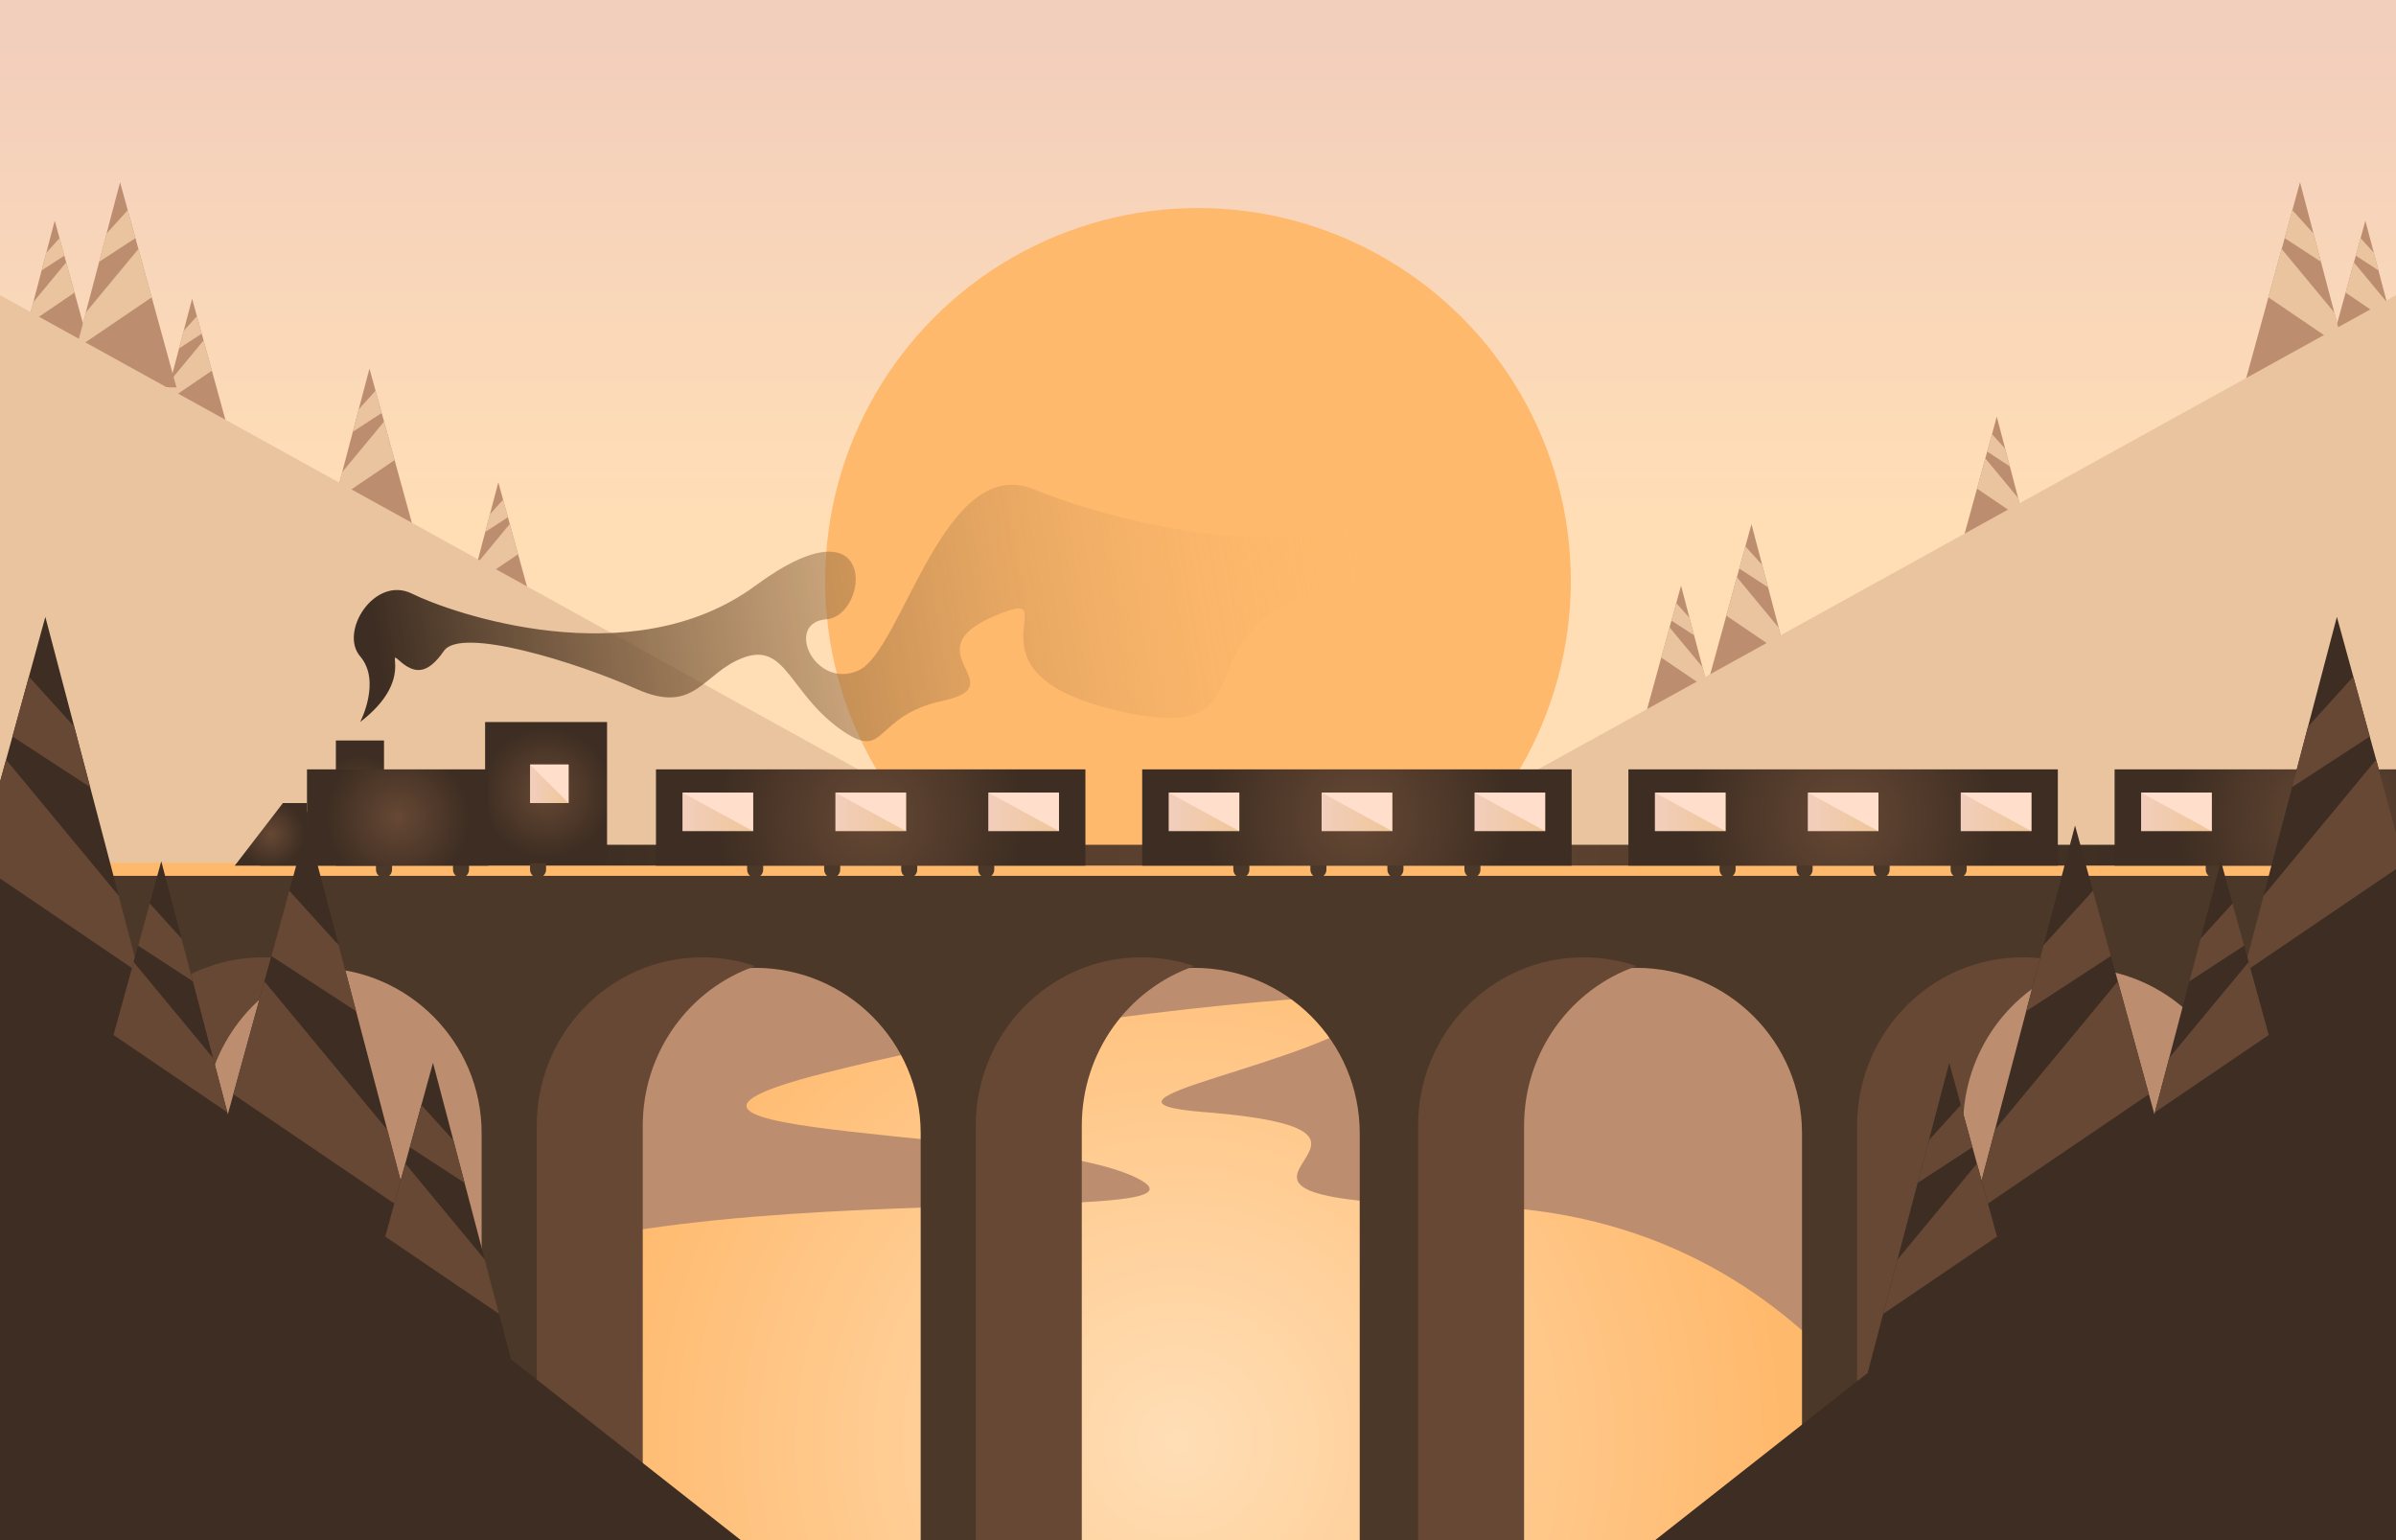
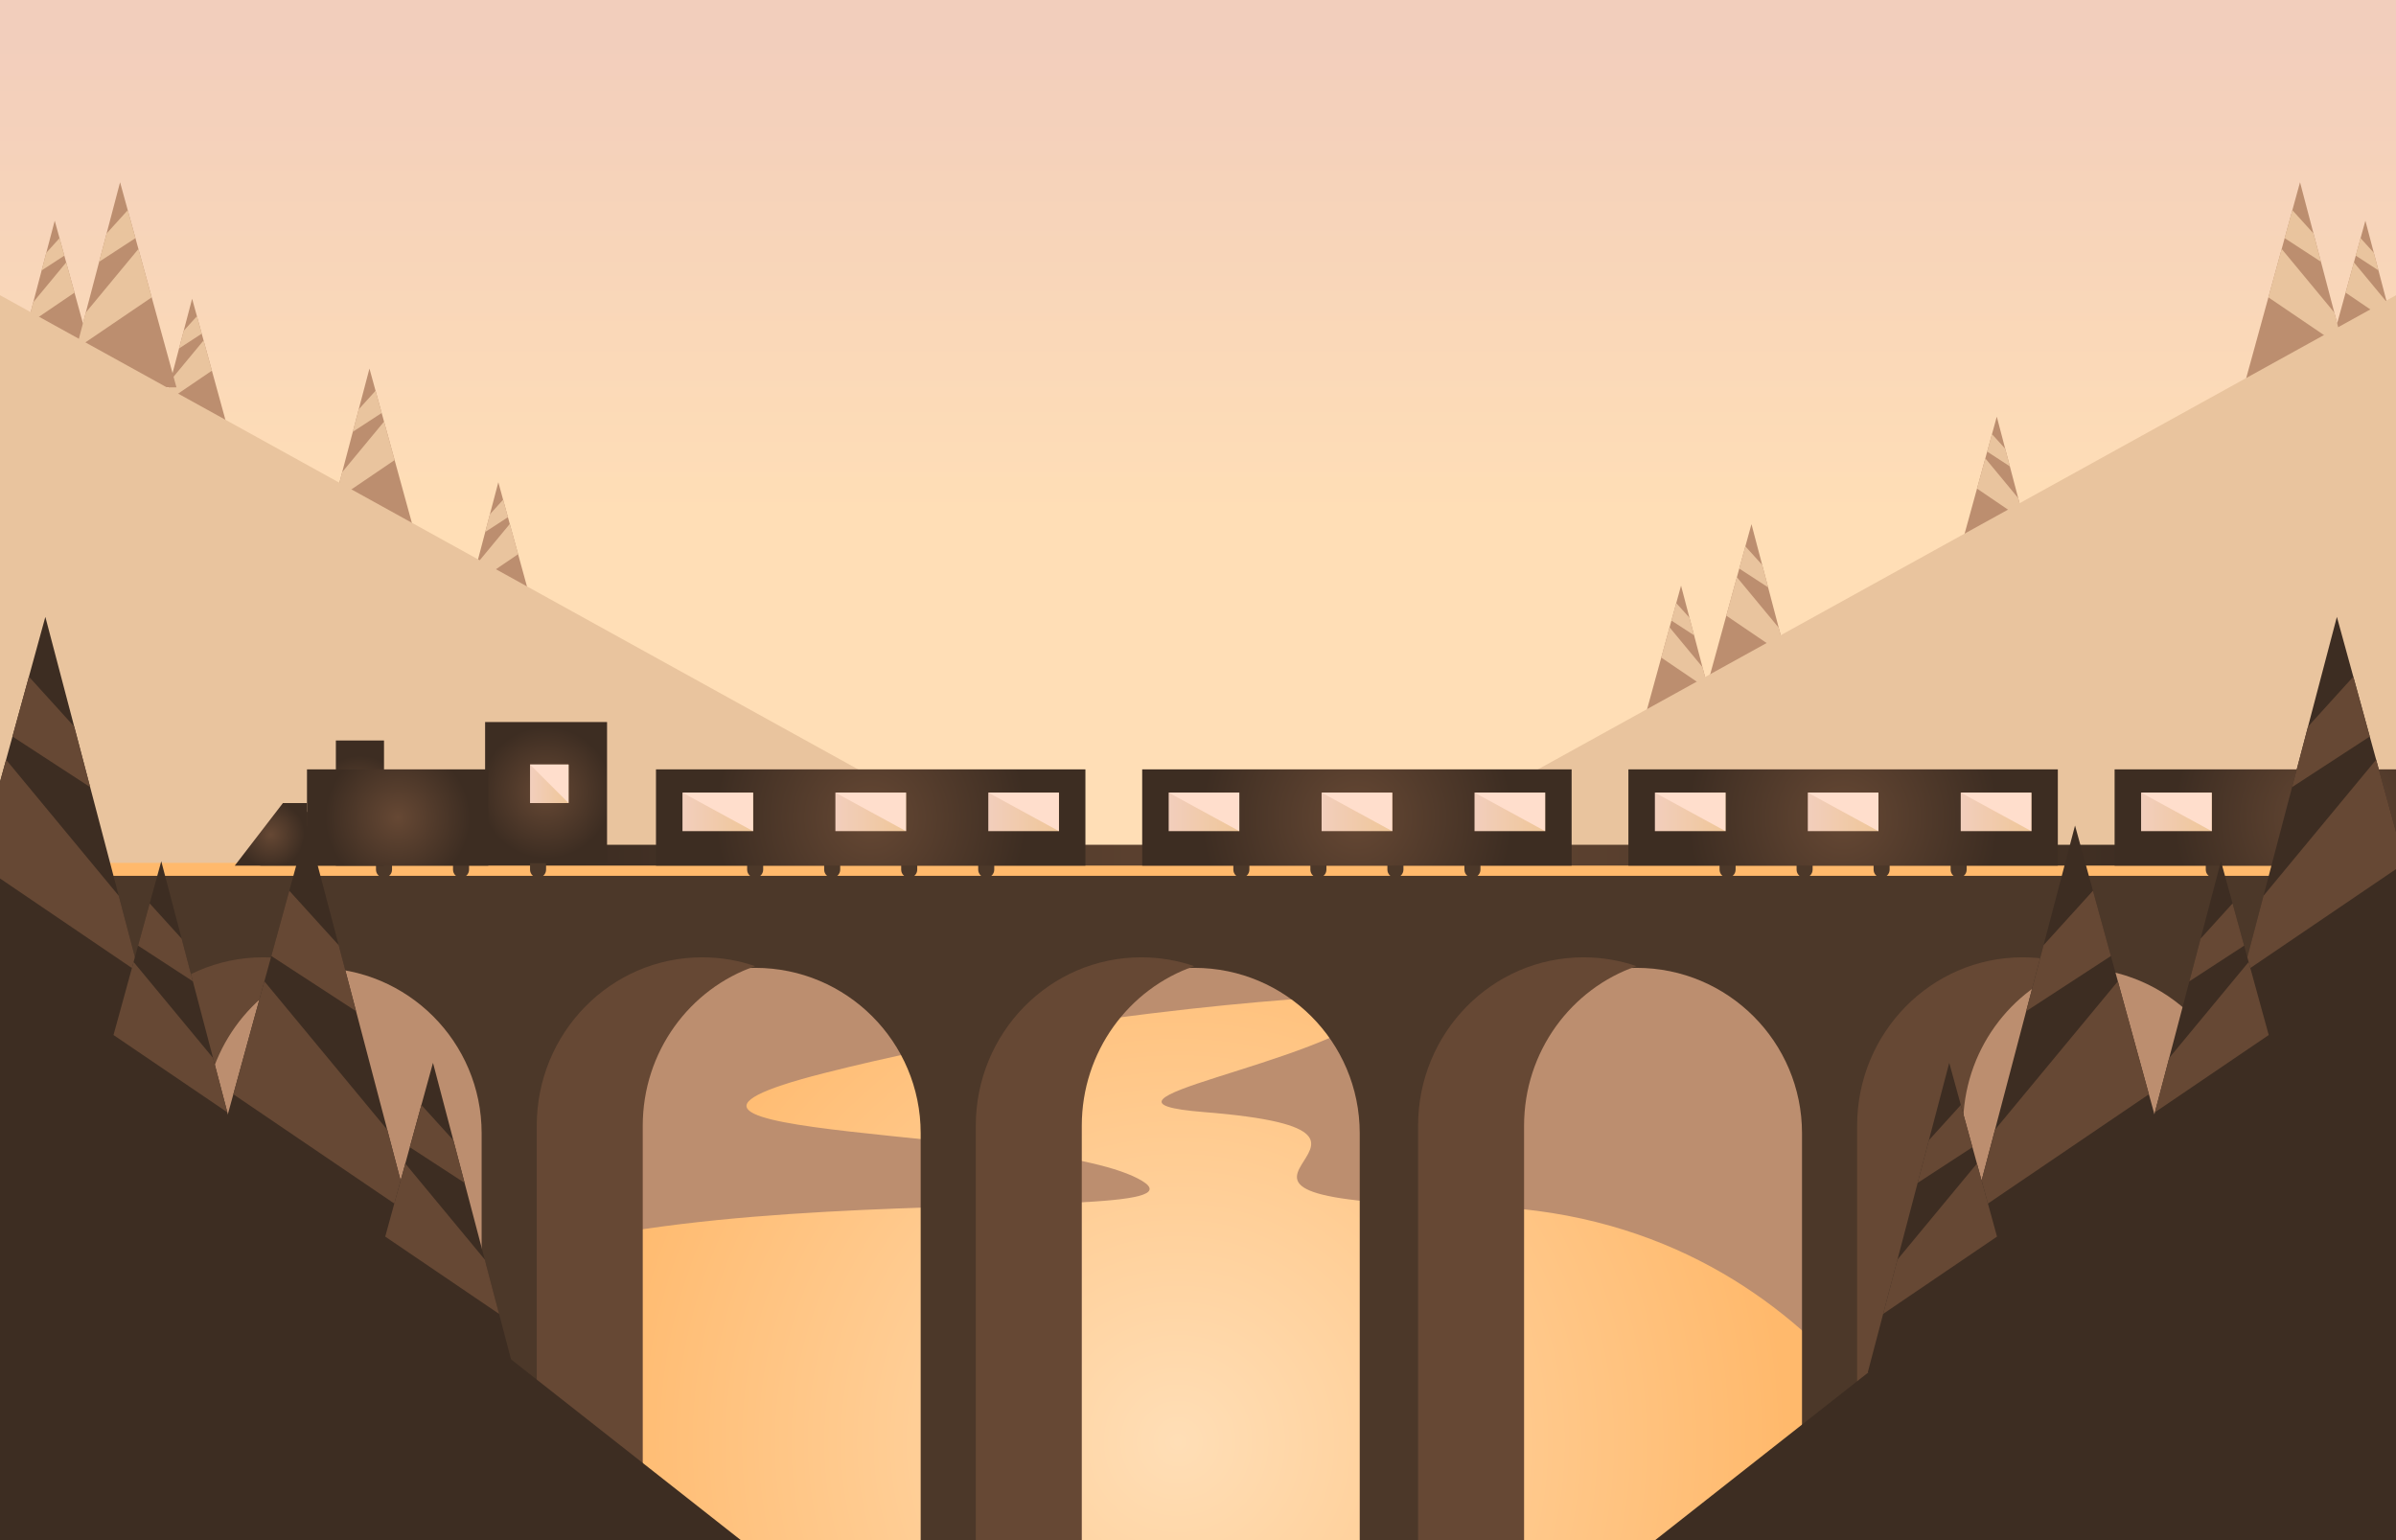
<svg xmlns="http://www.w3.org/2000/svg" xmlns:ns1="http://sodipodi.sourceforge.net/DTD/sodipodi-0.dtd" xmlns:ns2="http://www.inkscape.org/namespaces/inkscape" version="1.1" viewBox="0 0 2800 1800" enable-background="new 0 0 2800 1800" xml:space="preserve" ns1:docname="svg.svg" ns2:version="1.1.2 (0a00cf5339, 2022-02-04)">
  <ns1:namedview id="namedview443" pagecolor="#ffffff" bordercolor="#666666" borderopacity="1.0" ns2:pageshadow="2" ns2:pageopacity="0.0" ns2:pagecheckerboard="0" showgrid="false" ns2:zoom="0.49944444" ns2:cx="1400.5562" ns2:cy="900" ns2:window-width="3440" ns2:window-height="1369" ns2:window-x="0" ns2:window-y="34" ns2:window-maximized="1" ns2:current-layer="Capa_1" />
  <linearGradient id="SVGID_1_" gradientUnits="userSpaceOnUse" x1="1400" y1="41" x2="1400" y2="604.76">
    <stop offset="0" style="stop-color:#F2CEBC" id="stop2" />
    <stop offset="1" style="stop-color:#FFDEB6" id="stop4" />
  </linearGradient>
  <rect fill="url(#SVGID_1_)" width="2800" height="1800" id="rect7" />
-   <circle fill="#FFB96C" cx="1400" cy="678.855" r="435.701" id="circle9" />
  <g id="g17">
    <polygon fill="#BC8E6F" points="2003.898,834.237 1923.322,834.237 1941.382,768.528 1951.091,733.195 1953.266,725.284    1958.88,704.865 1964.484,684.472 1974.336,721.909 1979.769,742.553 1989.525,779.623 1996.446,805.919  " id="polygon11" />
    <polygon fill="#E9C49E" points="1979.769,742.553 1953.266,725.284 1958.88,704.865 1974.336,721.909  " id="polygon13" />
    <polygon fill="#E9C49E" points="1996.446,805.919 1941.382,768.528 1951.091,733.195 1989.525,779.623  " id="polygon15" />
  </g>
  <g id="g25">
    <polygon fill="#BC8E6F" points="2372.882,636.754 2292.305,636.754 2310.366,571.044 2320.075,535.711 2322.25,527.8    2327.863,507.381 2333.468,486.988 2343.32,524.426 2348.752,545.07 2358.508,582.14 2365.429,608.435  " id="polygon19" />
    <polygon fill="#E9C49E" points="2348.752,545.07 2322.25,527.8 2327.863,507.381 2343.32,524.426  " id="polygon21" />
    <polygon fill="#E9C49E" points="2365.429,608.435 2310.366,571.044 2320.075,535.711 2358.508,582.14  " id="polygon23" />
  </g>
  <g id="g33">
    <polygon fill="#BC8E6F" points="2803.622,407.718 2723.046,407.718 2741.106,342.009 2750.815,306.675 2752.99,298.765    2758.604,278.345 2764.208,257.952 2774.06,295.39 2779.493,316.034 2789.249,353.104 2796.17,379.4  " id="polygon27" />
    <polygon fill="#E9C49E" points="2779.493,316.034 2752.99,298.765 2758.604,278.345 2774.06,295.39  " id="polygon29" />
    <polygon fill="#E9C49E" points="2796.17,379.4 2741.106,342.009 2750.815,306.675 2789.249,353.104  " id="polygon31" />
  </g>
  <g id="g41">
    <polygon fill="#BC8E6F" points="2096.94,803.139 1994.416,803.139 2017.396,719.531 2029.75,674.574 2032.517,664.508    2039.659,638.527 2046.791,612.58 2059.326,660.215 2066.239,686.482 2078.652,733.649 2087.458,767.107  " id="polygon35" />
    <polygon fill="#E9C49E" points="2066.239,686.482 2032.517,664.508 2039.659,638.527 2059.326,660.215  " id="polygon37" />
    <polygon fill="#E9C49E" points="2087.458,767.107 2017.396,719.531 2029.75,674.574 2078.652,733.649  " id="polygon39" />
  </g>
  <g id="g49">
    <polygon fill="#BC8E6F" points="2750.924,452.67 2621.977,452.67 2650.879,347.515 2666.417,290.972 2669.897,278.312    2678.88,245.635 2687.849,213 2703.615,272.912 2712.309,305.949 2727.921,365.272 2738.997,407.352  " id="polygon43" />
    <polygon fill="#E9C49E" points="2712.309,305.949 2669.897,278.312 2678.88,245.635 2703.615,272.912  " id="polygon45" />
    <polygon fill="#E9C49E" points="2738.997,407.352 2650.879,347.515 2666.417,290.972 2727.921,365.272  " id="polygon47" />
  </g>
  <g id="g57">
    <polygon fill="#BC8E6F" points="542.937,713.41 623.514,713.41 605.453,647.701 595.744,612.367 593.569,604.457 587.956,584.037    582.351,563.644 572.499,601.082 567.066,621.726 557.311,658.796 550.389,685.092  " id="polygon51" />
    <polygon fill="#E9C49E" points="567.066,621.726 593.569,604.457 587.956,584.037 572.499,601.082  " id="polygon53" />
    <polygon fill="#E9C49E" points="550.389,685.092 605.453,647.701 595.744,612.367 557.311,658.796  " id="polygon55" />
  </g>
  <g id="g65">
    <polygon fill="#BC8E6F" points="185.107,498.928 265.684,498.928 247.623,433.218 237.914,397.885 235.739,389.974    230.126,369.555 224.521,349.162 214.669,386.6 209.236,407.244 199.481,444.314 192.559,470.609  " id="polygon59" />
    <polygon fill="#E9C49E" points="209.236,407.244 235.739,389.974 230.126,369.555 214.669,386.6  " id="polygon61" />
    <polygon fill="#E9C49E" points="192.559,470.609 247.623,433.218 237.914,397.885 199.481,444.314  " id="polygon63" />
  </g>
  <g id="g73">
    <polygon fill="#BC8E6F" points="24.548,407.718 105.125,407.718 87.065,342.009 77.356,306.675 75.181,298.765 69.567,278.345    63.963,257.952 54.11,295.39 48.678,316.034 38.922,353.104 32.001,379.4  " id="polygon67" />
    <polygon fill="#E9C49E" points="48.678,316.034 75.181,298.765 69.567,278.345 54.11,295.39  " id="polygon69" />
    <polygon fill="#E9C49E" points="32.001,379.4 87.065,342.009 77.356,306.675 38.922,353.104  " id="polygon71" />
  </g>
  <g id="g81">
    <polygon fill="#BC8E6F" points="381.605,621.302 484.129,621.302 461.149,537.695 448.796,492.738 446.029,482.672    438.886,456.691 431.755,430.743 419.219,478.378 412.307,504.645 399.894,551.813 391.088,585.27  " id="polygon75" />
    <polygon fill="#E9C49E" points="412.307,504.645 446.029,482.672 438.886,456.691 419.219,478.378  " id="polygon77" />
    <polygon fill="#E9C49E" points="391.088,585.27 461.149,537.695 448.796,492.738 399.894,551.813  " id="polygon79" />
  </g>
  <g id="g89">
    <polygon fill="#BC8E6F" points="77.247,452.67 206.194,452.67 177.292,347.515 161.754,290.972 158.274,278.312 149.291,245.635    140.322,213 124.555,272.912 115.862,305.949 100.25,365.272 89.174,407.352  " id="polygon83" />
    <polygon fill="#E9C49E" points="115.862,305.949 158.274,278.312 149.291,245.635 124.555,272.912  " id="polygon85" />
    <polygon fill="#E9C49E" points="89.174,407.352 177.292,347.515 161.754,290.972 100.25,365.272  " id="polygon87" />
  </g>
  <polyline fill="#E9C49E" points="2800.093,345 646.204,1535.304 2800.093,1535.304 " id="polyline91" />
  <polyline fill="#E9C49E" points="0,1535.304 2153.889,1535.304 0,345 0,1535.304 " id="polyline93" />
  <polyline fill="#BC8E6F" points="61.87,1207.27 241.805,1086.23 838.804,1069 1531.318,1086.23 1640.08,1118.29 1836.62,1069   2208.27,1086.23 2776.46,1175.847 2722.079,1646.084 1836.62,1769 1784.82,1802.368 797.549,1800 " id="polyline95" />
  <radialGradient id="SVGID_2_" cx="1376.704" cy="1685.152" r="711.419" gradientUnits="userSpaceOnUse">
    <stop offset="0" style="stop-color:#FFDEB6" id="stop97" />
    <stop offset="1" style="stop-color:#FFB96C" id="stop99" />
  </radialGradient>
  <path fill="url(#SVGID_2_)" d="M1585.699,1163.169c0,0-312.444,12.207-622.571,91.019s265.429,61.199,371.651,126.005  C1441,1445,541.767,1344.674,439.383,1580.837s0,219.163,0,219.163h1840.145c0,0-135.396-383.926-560.348-390.41  c-424.952-6.484,0-85.085-312.186-109.869c-167.636-13.309,137.95-54.027,209.208-123.874" id="path102" />
  <path fill="#4C3829" d="M0,1019.18V1800h176.166v-475.495c0-106.777,86.56-193.338,193.338-193.338s193.338,86.56,193.338,193.338  V1800h126.404v-475.495c0-106.777,86.56-193.338,193.338-193.338s193.338,86.56,193.338,193.338V1800h126.404v-475.495  c0-106.777,86.56-193.338,193.338-193.338c106.777,0,193.338,86.56,193.338,193.338V1800h130.18v-475.495  c0-106.777,86.56-193.338,193.338-193.338c106.778,0,193.338,86.56,193.338,193.338V1800h126.404v-475.495  c0-106.777,86.56-193.338,193.338-193.338c106.778,0,193.338,86.56,193.338,193.338V1800H2800v-780.82H0z" id="path104" />
  <path fill="#664834" d="M307.5,1118.843c21.66,0,42.49,3.626,61.94,10.327c-76.4,26.286-131.4,99.888-131.4,186.576V1800H114.17  v-484.253C114.17,1206.999,200.73,1118.843,307.5,1118.843z" id="path106" />
  <path fill="#664834" d="M820.58,1118.843c21.66,0,42.49,3.626,61.94,10.327c-76.4,26.286-131.4,99.888-131.4,186.576V1800H627.25  v-484.253C627.25,1206.999,713.81,1118.843,820.58,1118.843z" id="path108" />
  <path fill="#664834" d="M1333.66,1118.843c21.66,0,42.49,3.626,61.94,10.327c-76.41,26.286-131.41,99.888-131.41,186.576V1800  h-123.87v-484.253C1140.32,1206.999,1226.88,1118.843,1333.66,1118.843z" id="path110" />
  <path fill="#664834" d="M1850.52,1118.843c21.66,0,42.49,3.626,61.94,10.327c-76.41,26.286-131.41,99.888-131.41,186.576V1800  h-123.87v-484.253C1657.18,1206.999,1743.74,1118.843,1850.52,1118.843z" id="path112" />
  <path fill="#664834" d="M2363.6,1118.843c21.66,0,42.49,3.626,61.93,10.327c-76.4,26.296-131.4,99.888-131.4,186.576V1800h-123.87  v-484.253C2170.26,1206.999,2256.82,1118.843,2363.6,1118.843z" id="path114" />
  <rect y="1008.458" fill="#FFB96C" width="2800" height="15.156" id="rect116" />
  <g id="g361">
    <radialGradient id="SVGID_3_" cx="1589.471" cy="999.506" r="916.291" gradientUnits="userSpaceOnUse">
      <stop offset="0" style="stop-color:#664834" id="stop118" />
      <stop offset="1" style="stop-color:#3D2D22" id="stop120" />
    </radialGradient>
    <path fill="url(#SVGID_3_)" d="M2885.245,999.506c0-6.732-5.457-12.189-12.189-12.189H305.887c-6.732,0-12.189,5.457-12.189,12.189   l0,0c0,6.732,5.457,12.189,12.189,12.189h2567.169C2879.788,1011.695,2885.245,1006.238,2885.245,999.506L2885.245,999.506z" id="path123" />
    <g id="g133">
      <path fill="#4C3829" d="M368.125,1016.383c0,5.178-4.198,9.376-9.376,9.376l0,0c-5.178,0-9.376-4.198-9.376-9.376v-58.132    c0-5.178,4.198-9.376,9.376-9.376l0,0c5.178,0,9.376,4.198,9.376,9.376V1016.383z" id="path125" />
      <path fill="#4C3829" d="M458.135,1016.383c0,5.178-4.198,9.376-9.376,9.376l0,0c-5.178,0-9.376-4.198-9.376-9.376v-58.132    c0-5.178,4.198-9.376,9.376-9.376l0,0c5.178,0,9.376,4.198,9.376,9.376V1016.383z" id="path127" />
      <path fill="#4C3829" d="M548.146,1016.383c0,5.178-4.198,9.376-9.376,9.376l0,0c-5.178,0-9.376-4.198-9.376-9.376v-58.132    c0-5.178,4.198-9.376,9.376-9.376l0,0c5.178,0,9.376,4.198,9.376,9.376V1016.383z" id="path129" />
      <path fill="#4C3829" d="M638.156,1016.383c0,5.178-4.198,9.376-9.376,9.376l0,0c-5.178,0-9.376-4.198-9.376-9.376v-58.132    c0-5.178,4.198-9.376,9.376-9.376l0,0c5.178,0,9.376,4.198,9.376,9.376V1016.383z" id="path131" />
    </g>
    <g id="g143">
-       <path fill="#4C3829" d="M891.869,1016.383c0,5.178-4.198,9.376-9.376,9.376l0,0c-5.178,0-9.376-4.198-9.376-9.376v-58.132    c0-5.178,4.198-9.376,9.376-9.376l0,0c5.178,0,9.376,4.198,9.376,9.376V1016.383z" id="path135" />
+       <path fill="#4C3829" d="M891.869,1016.383c0,5.178-4.198,9.376-9.376,9.376c-5.178,0-9.376-4.198-9.376-9.376v-58.132    c0-5.178,4.198-9.376,9.376-9.376l0,0c5.178,0,9.376,4.198,9.376,9.376V1016.383z" id="path135" />
      <path fill="#4C3829" d="M981.88,1016.383c0,5.178-4.198,9.376-9.376,9.376l0,0c-5.178,0-9.376-4.198-9.376-9.376v-58.132    c0-5.178,4.198-9.376,9.376-9.376l0,0c5.178,0,9.376,4.198,9.376,9.376V1016.383z" id="path137" />
      <path fill="#4C3829" d="M1071.89,1016.383c0,5.178-4.198,9.376-9.376,9.376l0,0c-5.178,0-9.376-4.198-9.376-9.376v-58.132    c0-5.178,4.198-9.376,9.376-9.376l0,0c5.178,0,9.376,4.198,9.376,9.376V1016.383z" id="path139" />
      <path fill="#4C3829" d="M1161.9,1016.383c0,5.178-4.198,9.376-9.376,9.376l0,0c-5.178,0-9.376-4.198-9.376-9.376v-58.132    c0-5.178,4.198-9.376,9.376-9.376l0,0c5.178,0,9.376,4.198,9.376,9.376V1016.383z" id="path141" />
    </g>
    <radialGradient id="SVGID_4_" cx="638.156" cy="926.373" r="77.089" gradientUnits="userSpaceOnUse">
      <stop offset="0" style="stop-color:#664834" id="stop145" />
      <stop offset="1" style="stop-color:#3D2D22" id="stop147" />
    </radialGradient>
    <rect x="566.898" y="843.863" fill="url(#SVGID_4_)" width="142.516" height="165.019" id="rect150" />
    <radialGradient id="SVGID_5_" cx="316.557" cy="975.128" r="39.48" gradientUnits="userSpaceOnUse">
      <stop offset="0" style="stop-color:#664834" id="stop152" />
      <stop offset="1" style="stop-color:#3D2D22" id="stop154" />
    </radialGradient>
    <polygon fill="url(#SVGID_5_)" points="274.364,1011.695 358.749,1011.695 358.749,938.562 330.621,938.562  " id="polygon157" />
    <radialGradient id="SVGID_6_" cx="420.631" cy="938.562" r="55.406" gradientUnits="userSpaceOnUse">
      <stop offset="0" style="stop-color:#664834" id="stop159" />
      <stop offset="1" style="stop-color:#3D2D22" id="stop161" />
    </radialGradient>
    <rect x="392.503" y="865.428" fill="url(#SVGID_6_)" width="56.256" height="146.267" id="rect164" />
    <radialGradient id="SVGID_7_" cx="464.699" cy="955.438" r="84.824" gradientUnits="userSpaceOnUse">
      <stop offset="0" style="stop-color:#664834" id="stop166" />
      <stop offset="1" style="stop-color:#3D2D22" id="stop168" />
    </radialGradient>
    <rect x="358.749" y="899.182" fill="url(#SVGID_7_)" width="211.899" height="112.513" id="rect171" />
    <radialGradient id="SVGID_8_" cx="1017.509" cy="955.438" r="181.832" gradientUnits="userSpaceOnUse">
      <stop offset="0" style="stop-color:#664834" id="stop173" />
      <stop offset="1" style="stop-color:#3D2D22" id="stop175" />
    </radialGradient>
    <rect x="766.588" y="899.182" fill="url(#SVGID_8_)" width="501.842" height="112.513" id="rect178" />
    <g id="g189">
      <linearGradient id="SVGID_9_" gradientUnits="userSpaceOnUse" x1="619.404" y1="916.059" x2="664.409" y2="916.059">
        <stop offset="0" style="stop-color:#F2CEBC" id="stop180" />
        <stop offset="1" style="stop-color:#EFC698" id="stop182" />
      </linearGradient>
      <rect x="619.404" y="893.556" fill="url(#SVGID_9_)" width="45.005" height="45.005" id="rect185" />
      <polygon fill="#FFDECC" points="619.404,893.556 664.409,938.562 664.409,893.556   " id="polygon187" />
    </g>
    <g id="g200">
      <linearGradient id="SVGID_10_" gradientUnits="userSpaceOnUse" x1="797.549" y1="948.875" x2="880.059" y2="948.875">
        <stop offset="0" style="stop-color:#F2CEBC" id="stop191" />
        <stop offset="1" style="stop-color:#EFC698" id="stop193" />
      </linearGradient>
      <rect x="797.549" y="926.373" fill="url(#SVGID_10_)" width="82.509" height="45.005" id="rect196" />
      <polygon fill="#FFDECC" points="797.549,926.373 880.059,971.378 880.059,926.373   " id="polygon198" />
    </g>
    <g id="g211">
      <linearGradient id="SVGID_11_" gradientUnits="userSpaceOnUse" x1="976.254" y1="948.875" x2="1058.763" y2="948.875">
        <stop offset="0" style="stop-color:#F2CEBC" id="stop202" />
        <stop offset="1" style="stop-color:#EFC698" id="stop204" />
      </linearGradient>
      <rect x="976.254" y="926.373" fill="url(#SVGID_11_)" width="82.509" height="45.005" id="rect207" />
      <polygon fill="#FFDECC" points="976.254,926.373 1058.763,971.378 1058.763,926.373   " id="polygon209" />
    </g>
    <g id="g222">
      <linearGradient id="SVGID_12_" gradientUnits="userSpaceOnUse" x1="1154.959" y1="948.875" x2="1237.468" y2="948.875">
        <stop offset="0" style="stop-color:#F2CEBC" id="stop213" />
        <stop offset="1" style="stop-color:#EFC698" id="stop215" />
      </linearGradient>
      <rect x="1154.958" y="926.373" fill="url(#SVGID_12_)" width="82.509" height="45.005" id="rect218" />
      <polygon fill="#FFDECC" points="1154.959,926.373 1237.468,971.378 1237.468,926.373   " id="polygon220" />
    </g>
    <g id="g232">
      <path fill="#4C3829" d="M1460.06,1016.383c0,5.178-4.198,9.376-9.376,9.376l0,0c-5.178,0-9.376-4.198-9.376-9.376v-58.132    c0-5.178,4.198-9.376,9.376-9.376l0,0c5.178,0,9.376,4.198,9.376,9.376V1016.383z" id="path224" />
      <path fill="#4C3829" d="M1550.07,1016.383c0,5.178-4.198,9.376-9.376,9.376l0,0c-5.178,0-9.376-4.198-9.376-9.376v-58.132    c0-5.178,4.198-9.376,9.376-9.376l0,0c5.178,0,9.376,4.198,9.376,9.376V1016.383z" id="path226" />
      <path fill="#4C3829" d="M1640.08,1016.383c0,5.178-4.198,9.376-9.376,9.376l0,0c-5.178,0-9.376-4.198-9.376-9.376v-58.132    c0-5.178,4.198-9.376,9.376-9.376l0,0c5.178,0,9.376,4.198,9.376,9.376V1016.383z" id="path228" />
      <path fill="#4C3829" d="M1730.09,1016.383c0,5.178-4.198,9.376-9.376,9.376l0,0c-5.178,0-9.376-4.198-9.376-9.376v-58.132    c0-5.178,4.198-9.376,9.376-9.376l0,0c5.178,0,9.376,4.198,9.376,9.376V1016.383z" id="path230" />
    </g>
    <radialGradient id="SVGID_13_" cx="1585.699" cy="955.438" r="181.832" gradientUnits="userSpaceOnUse">
      <stop offset="0" style="stop-color:#664834" id="stop234" />
      <stop offset="1" style="stop-color:#3D2D22" id="stop236" />
    </radialGradient>
    <rect x="1334.778" y="899.182" fill="url(#SVGID_13_)" width="501.842" height="112.513" id="rect239" />
    <g id="g250">
      <linearGradient id="SVGID_14_" gradientUnits="userSpaceOnUse" x1="1365.74" y1="948.875" x2="1448.249" y2="948.875">
        <stop offset="0" style="stop-color:#F2CEBC" id="stop241" />
        <stop offset="1" style="stop-color:#EFC698" id="stop243" />
      </linearGradient>
      <rect x="1365.74" y="926.373" fill="url(#SVGID_14_)" width="82.509" height="45.005" id="rect246" />
      <polygon fill="#FFDECC" points="1365.74,926.373 1448.249,971.378 1448.249,926.373   " id="polygon248" />
    </g>
    <g id="g261">
      <linearGradient id="SVGID_15_" gradientUnits="userSpaceOnUse" x1="1544.444" y1="948.875" x2="1626.954" y2="948.875">
        <stop offset="0" style="stop-color:#F2CEBC" id="stop252" />
        <stop offset="1" style="stop-color:#EFC698" id="stop254" />
      </linearGradient>
      <rect x="1544.444" y="926.373" fill="url(#SVGID_15_)" width="82.509" height="45.005" id="rect257" />
      <polygon fill="#FFDECC" points="1544.444,926.373 1626.954,971.378 1626.954,926.373   " id="polygon259" />
    </g>
    <g id="g272">
      <linearGradient id="SVGID_16_" gradientUnits="userSpaceOnUse" x1="1723.149" y1="948.875" x2="1805.658" y2="948.875">
        <stop offset="0" style="stop-color:#F2CEBC" id="stop263" />
        <stop offset="1" style="stop-color:#EFC698" id="stop265" />
      </linearGradient>
      <rect x="1723.149" y="926.373" fill="url(#SVGID_16_)" width="82.509" height="45.005" id="rect268" />
      <polygon fill="#FFDECC" points="1723.149,926.373 1805.658,971.378 1805.658,926.373   " id="polygon270" />
    </g>
    <g id="g282">
      <path fill="#4C3829" d="M2028.25,1016.383c0,5.178-4.198,9.376-9.376,9.376l0,0c-5.178,0-9.376-4.198-9.376-9.376v-58.132    c0-5.178,4.198-9.376,9.376-9.376l0,0c5.178,0,9.376,4.198,9.376,9.376V1016.383z" id="path274" />
      <path fill="#4C3829" d="M2118.26,1016.383c0,5.178-4.198,9.376-9.376,9.376l0,0c-5.178,0-9.376-4.198-9.376-9.376v-58.132    c0-5.178,4.198-9.376,9.376-9.376l0,0c5.178,0,9.376,4.198,9.376,9.376V1016.383z" id="path276" />
      <path fill="#4C3829" d="M2208.27,1016.383c0,5.178-4.198,9.376-9.376,9.376l0,0c-5.178,0-9.376-4.198-9.376-9.376v-58.132    c0-5.178,4.198-9.376,9.376-9.376l0,0c5.178,0,9.376,4.198,9.376,9.376V1016.383z" id="path278" />
      <path fill="#4C3829" d="M2298.281,1016.383c0,5.178-4.198,9.376-9.376,9.376l0,0c-5.178,0-9.376-4.198-9.376-9.376v-58.132    c0-5.178,4.198-9.376,9.376-9.376l0,0c5.178,0,9.376,4.198,9.376,9.376V1016.383z" id="path280" />
    </g>
    <radialGradient id="SVGID_17_" cx="2153.889" cy="955.438" r="181.832" gradientUnits="userSpaceOnUse">
      <stop offset="0" style="stop-color:#664834" id="stop284" />
      <stop offset="1" style="stop-color:#3D2D22" id="stop286" />
    </radialGradient>
    <rect x="1902.968" y="899.182" fill="url(#SVGID_17_)" width="501.842" height="112.513" id="rect289" />
    <g id="g300">
      <linearGradient id="SVGID_18_" gradientUnits="userSpaceOnUse" x1="1933.93" y1="948.875" x2="2016.439" y2="948.875">
        <stop offset="0" style="stop-color:#F2CEBC" id="stop291" />
        <stop offset="1" style="stop-color:#EFC698" id="stop293" />
      </linearGradient>
      <rect x="1933.93" y="926.373" fill="url(#SVGID_18_)" width="82.509" height="45.005" id="rect296" />
      <polygon fill="#FFDECC" points="1933.93,926.373 2016.439,971.378 2016.439,926.373   " id="polygon298" />
    </g>
    <g id="g311">
      <linearGradient id="SVGID_19_" gradientUnits="userSpaceOnUse" x1="2112.634" y1="948.875" x2="2195.144" y2="948.875">
        <stop offset="0" style="stop-color:#F2CEBC" id="stop302" />
        <stop offset="1" style="stop-color:#EFC698" id="stop304" />
      </linearGradient>
      <rect x="2112.635" y="926.373" fill="url(#SVGID_19_)" width="82.509" height="45.005" id="rect307" />
      <polygon fill="#FFDECC" points="2112.634,926.373 2195.144,971.378 2195.144,926.373   " id="polygon309" />
    </g>
    <g id="g322">
      <linearGradient id="SVGID_20_" gradientUnits="userSpaceOnUse" x1="2291.339" y1="948.875" x2="2373.848" y2="948.875">
        <stop offset="0" style="stop-color:#F2CEBC" id="stop313" />
        <stop offset="1" style="stop-color:#EFC698" id="stop315" />
      </linearGradient>
      <rect x="2291.339" y="926.373" fill="url(#SVGID_20_)" width="82.509" height="45.005" id="rect318" />
      <polygon fill="#FFDECC" points="2291.339,926.373 2373.848,971.378 2373.848,926.373   " id="polygon320" />
    </g>
    <g id="g330">
      <path fill="#4C3829" d="M2596.44,1016.383c0,5.178-4.198,9.376-9.376,9.376l0,0c-5.178,0-9.376-4.198-9.376-9.376v-58.132    c0-5.178,4.198-9.376,9.376-9.376l0,0c5.178,0,9.376,4.198,9.376,9.376V1016.383z" id="path324" />
      <path fill="#4C3829" d="M2686.45,1016.383c0,5.178-4.198,9.376-9.376,9.376l0,0c-5.178,0-9.376-4.198-9.376-9.376v-58.132    c0-5.178,4.198-9.376,9.376-9.376l0,0c5.178,0,9.376,4.198,9.376,9.376V1016.383z" id="path326" />
      <path fill="#4C3829" d="M2776.46,1016.383c0,5.178-4.198,9.376-9.376,9.376l0,0c-5.178,0-9.376-4.198-9.376-9.376v-58.132    c0-5.178,4.198-9.376,9.376-9.376l0,0c5.178,0,9.376,4.198,9.376,9.376V1016.383z" id="path328" />
    </g>
    <radialGradient id="SVGID_21_" cx="2722.079" cy="955.438" r="181.832" gradientUnits="userSpaceOnUse">
      <stop offset="0" style="stop-color:#664834" id="stop332" />
      <stop offset="1" style="stop-color:#3D2D22" id="stop334" />
    </radialGradient>
    <rect x="2471.159" y="899.182" fill="url(#SVGID_21_)" width="501.842" height="112.513" id="rect337" />
    <g id="g348">
      <linearGradient id="SVGID_22_" gradientUnits="userSpaceOnUse" x1="2502.12" y1="948.875" x2="2584.629" y2="948.875">
        <stop offset="0" style="stop-color:#F2CEBC" id="stop339" />
        <stop offset="1" style="stop-color:#EFC698" id="stop341" />
      </linearGradient>
      <rect x="2502.12" y="926.373" fill="url(#SVGID_22_)" width="82.509" height="45.005" id="rect344" />
      <polygon fill="#FFDECC" points="2502.12,926.373 2584.629,971.378 2584.629,926.373   " id="polygon346" />
    </g>
    <g id="g359">
      <linearGradient id="SVGID_23_" gradientUnits="userSpaceOnUse" x1="2680.825" y1="948.875" x2="2763.334" y2="948.875">
        <stop offset="0" style="stop-color:#F2CEBC" id="stop350" />
        <stop offset="1" style="stop-color:#EFC698" id="stop352" />
      </linearGradient>
      <rect x="2680.824" y="926.373" fill="url(#SVGID_23_)" width="82.509" height="45.005" id="rect355" />
      <polygon fill="#FFDECC" points="2680.824,926.373 2763.334,971.378 2763.334,926.373   " id="polygon357" />
    </g>
  </g>
  <g id="g395">
    <g id="g369">
      <polygon fill="#3D2D22" points="2595.898,1234.022 2871.928,1234.022 2810.058,1008.922 2776.798,887.882 2769.348,860.782     2750.118,790.832 2730.918,720.972 2697.168,849.222 2678.558,919.942 2645.138,1046.932 2621.428,1137.012   " id="polygon363" />
      <polygon fill="#664834" points="2678.558,919.942 2769.348,860.782 2750.118,790.832 2697.168,849.222   " id="polygon365" />
      <polygon fill="#664834" points="2621.428,1137.012 2810.058,1008.922 2776.798,887.882 2645.138,1046.932   " id="polygon367" />
    </g>
    <g id="g377">
      <polygon fill="#3D2D22" points="2500.217,1368.437 2694.91,1368.437 2651.271,1209.667 2627.812,1124.293 2622.557,1105.178     2608.993,1055.84 2595.451,1006.566 2571.646,1097.025 2558.52,1146.906 2534.947,1236.476 2518.224,1300.013   " id="polygon371" />
      <polygon fill="#664834" points="2558.52,1146.906 2622.557,1105.178 2608.993,1055.84 2571.646,1097.025   " id="polygon373" />
      <polygon fill="#664834" points="2518.224,1300.013 2651.271,1209.667 2627.812,1124.293 2534.947,1236.476   " id="polygon375" />
    </g>
    <g id="g385">
      <polygon fill="#3D2D22" points="2277.643,1524.425 2578.719,1524.425 2511.236,1278.9 2474.958,1146.877 2466.832,1117.318     2445.857,1041.02 2424.915,964.821 2388.102,1104.709 2367.803,1181.846 2331.351,1320.359 2305.49,1418.612   " id="polygon379" />
      <polygon fill="#664834" points="2367.803,1181.846 2466.832,1117.318 2445.857,1041.02 2388.102,1104.709   " id="polygon381" />
      <polygon fill="#664834" points="2305.49,1418.612 2511.236,1278.9 2474.958,1146.877 2331.351,1320.359   " id="polygon383" />
    </g>
    <g id="g393">
      <polygon fill="#3D2D22" points="2182.682,1604.021 2377.376,1604.021 2333.737,1445.25 2310.277,1359.876 2305.023,1340.762     2291.459,1291.423 2277.917,1242.149 2254.112,1332.608 2240.985,1382.489 2217.413,1472.06 2200.689,1535.596   " id="polygon387" />
      <polygon fill="#664834" points="2240.985,1382.489 2305.023,1340.762 2291.459,1291.423 2254.112,1332.608   " id="polygon389" />
      <polygon fill="#664834" points="2200.689,1535.596 2333.737,1445.25 2310.277,1359.876 2217.413,1472.06   " id="polygon391" />
    </g>
  </g>
  <polygon fill="#3D2D22" points="2800,1118.841 1934.234,1800 2800,1800 " id="polygon397" />
  <g id="g431">
    <g id="g405">
      <polygon fill="#3D2D22" points="188.017,1234.022 -88.013,1234.022 -26.143,1008.922 7.117,887.882 14.567,860.782     33.797,790.832 52.997,720.972 86.747,849.222 105.357,919.942 138.777,1046.932 162.487,1137.012   " id="polygon399" />
      <polygon fill="#664834" points="105.357,919.942 14.567,860.782 33.797,790.832 86.747,849.222   " id="polygon401" />
      <polygon fill="#664834" points="162.487,1137.012 -26.143,1008.922 7.117,887.882 138.777,1046.932   " id="polygon403" />
    </g>
    <g id="g413">
      <polygon fill="#3D2D22" points="283.698,1368.437 89.005,1368.437 132.644,1209.667 156.103,1124.293 161.358,1105.178     174.921,1055.84 188.464,1006.566 212.269,1097.025 225.395,1146.906 248.967,1236.476 265.691,1300.013   " id="polygon407" />
      <polygon fill="#664834" points="225.395,1146.906 161.358,1105.178 174.921,1055.84 212.269,1097.025   " id="polygon409" />
      <polygon fill="#664834" points="265.691,1300.013 132.644,1209.667 156.103,1124.293 248.967,1236.476   " id="polygon411" />
    </g>
    <g id="g421">
      <polygon fill="#3D2D22" points="506.272,1524.425 205.195,1524.425 272.679,1278.9 308.957,1146.877 317.083,1117.318     338.058,1041.02 359,964.821 395.813,1104.709 416.111,1181.846 452.564,1320.359 478.425,1418.612   " id="polygon415" />
      <polygon fill="#664834" points="416.111,1181.846 317.083,1117.318 338.058,1041.02 395.813,1104.709   " id="polygon417" />
      <polygon fill="#664834" points="478.425,1418.612 272.679,1278.9 308.957,1146.877 452.564,1320.359   " id="polygon419" />
    </g>
    <g id="g429">
      <polygon fill="#3D2D22" points="601.232,1604.021 406.539,1604.021 450.178,1445.25 473.637,1359.876 478.892,1340.762     492.456,1291.423 505.998,1242.149 529.803,1332.608 542.929,1382.489 566.502,1472.06 583.225,1535.596   " id="polygon423" />
      <polygon fill="#664834" points="542.929,1382.489 478.892,1340.762 492.456,1291.423 529.803,1332.608   " id="polygon425" />
      <polygon fill="#664834" points="583.225,1535.596 450.178,1445.25 473.637,1359.876 566.502,1472.06   " id="polygon427" />
    </g>
  </g>
  <polygon fill="#3D2D22" points="-0.016,1118.841 865.75,1800 -0.016,1800 " id="polygon433" />
  <linearGradient id="SVGID_24_" gradientUnits="userSpaceOnUse" x1="454.266" y1="840.567" x2="1588.129" y2="650.836">
    <stop offset="0" style="stop-color:#3D2D22" id="stop435" />
    <stop offset="1" style="stop-color:#FFB96C;stop-opacity:0" id="stop437" />
  </linearGradient>
-   <path fill="url(#SVGID_24_)" d="M420.901,843.863c0,0,24.894-47.748,0-76.756c-24.894-29.008,17.129-94.943,60.709-73.225  c43.579,21.718,256.078,97.455,401.189-9.41s133.08,35.347,83.064,39.237s-13.661,82.854,37.422,59.871  c51.083-22.983,99.332-254.863,205.168-211.669s333.502,94.721,412.364,9.905c78.862-84.816,205.083-63.184,215.646,0  c10.563,63.184,151.539,13.036,154.725-39.89c0,0,28.106,62.144-59.065,98.609C1844.952,677,1785.47,640,1760.215,622  s35.303,92.418-56.198,101.709s-145.859-62.028-224.002-2.869c-78.143,59.16-14.754,152.381-189.072,105.819  c-174.318-46.563-35.797-147.076-130.739-105.819c-94.941,41.257,26.065,80.16-58.274,98.16s-64.277,74-121.694,32  s-62.26-100-110.684-82.667c-48.424,17.333-56.268,67.863-125.674,36.931c-69.406-30.931-205.118-73.476-225.117-44.537  c-19.999,28.939-35.151,26.434-52.133,11.353C449.646,757,485.545,794.06,420.901,843.863z" id="path440" />
</svg>